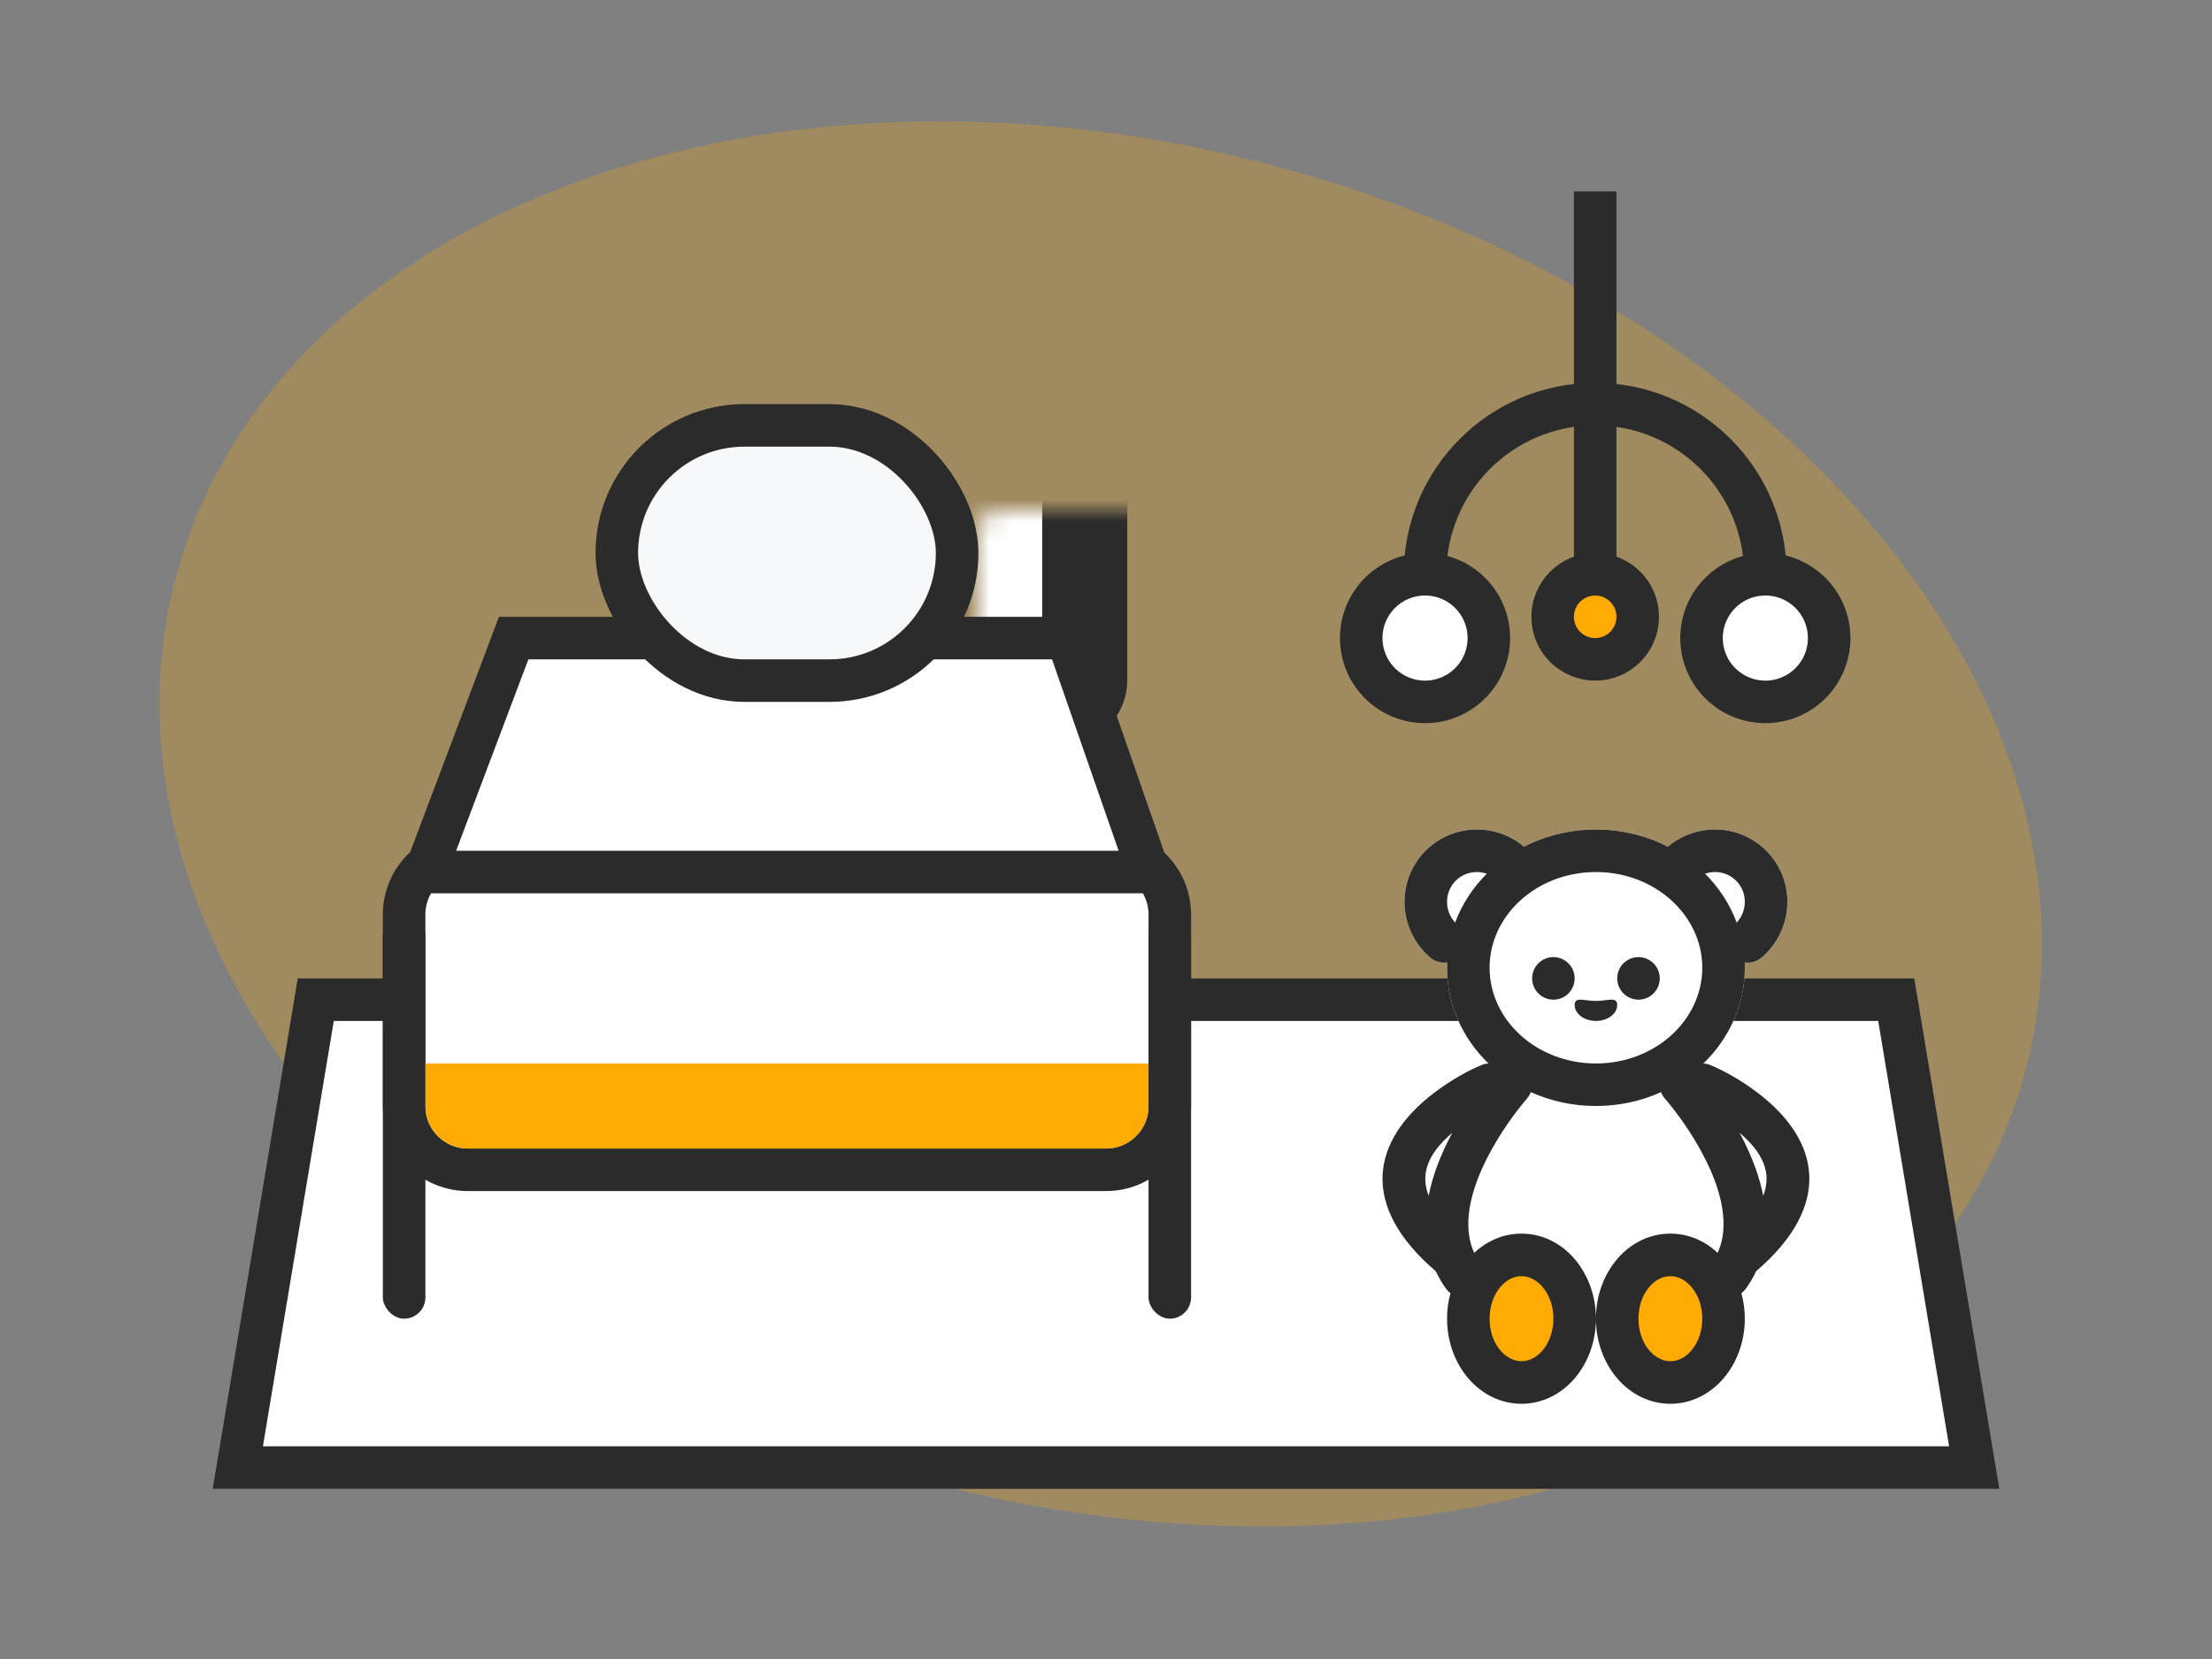
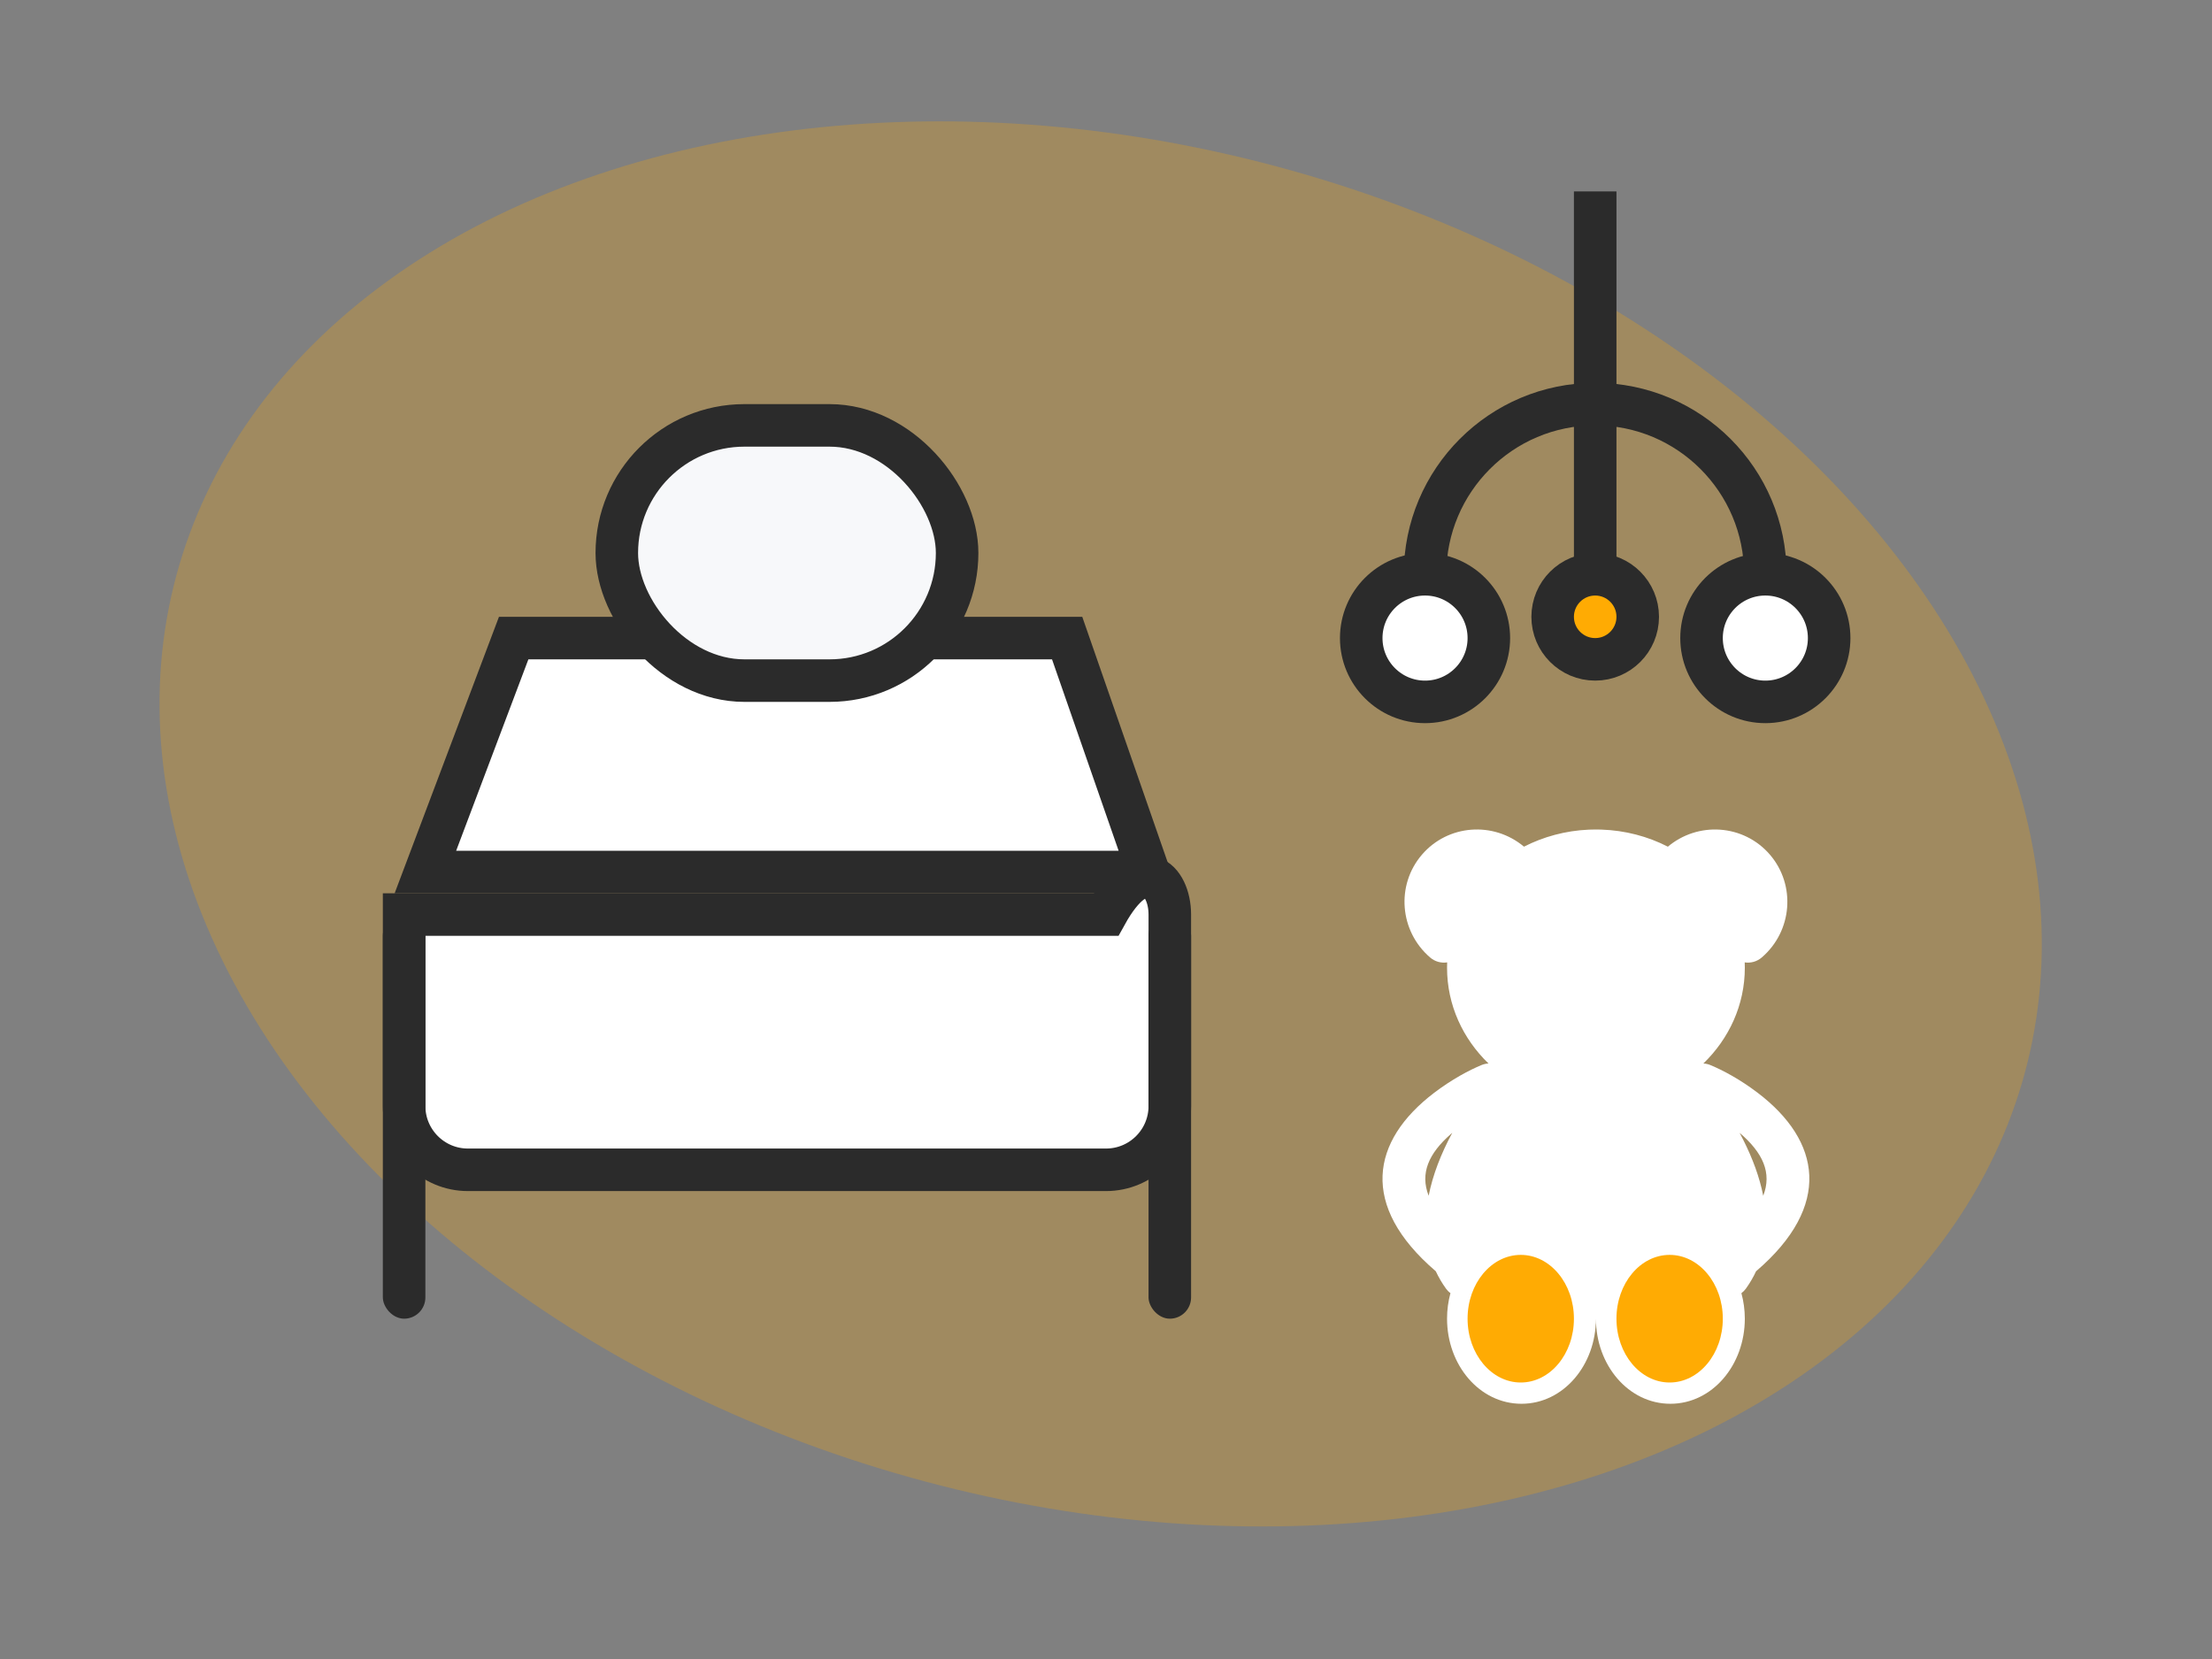
<svg xmlns="http://www.w3.org/2000/svg" width="104" height="78" viewBox="0 0 104 78" fill="none">
  <rect x="0" y="0" width="104" height="78" fill="#808080" stroke="none" />
  <g clip-path="url(#clip0)">
    <ellipse cx="51.749" cy="38.737" rx="32" ry="45" transform="rotate(-75 51.749 38.737)" fill="#FFAB03" fill-opacity="0.25" />
-     <path d="M14.847 47L89.153 47L92.82 69H11.181L14.847 47Z" fill="white" stroke="#2B2B2B" stroke-width="2" />
-     <path d="M19 43C19 41.343 20.343 40 22 40H52C53.657 40 55 41.343 55 43V52C55 53.657 53.657 55 52 55H22C20.343 55 19 53.657 19 52V43Z" fill="white" stroke="#2B2B2B" stroke-width="2" />
+     <path d="M19 43H52C53.657 40 55 41.343 55 43V52C55 53.657 53.657 55 52 55H22C20.343 55 19 53.657 19 52V43Z" fill="white" stroke="#2B2B2B" stroke-width="2" />
    <mask id="path-4-inside-1" fill="white">
-       <rect x="23" y="12" width="28" height="21" rx="1" />
-     </mask>
+       </mask>
    <rect x="23" y="12" width="28" height="21" rx="1" fill="white" stroke="#2B2B2B" stroke-width="4" mask="url(#path-4-inside-1)" />
    <rect x="18" y="43" width="2" height="19" rx="1" fill="#2B2B2B" />
    <rect x="54" y="43" width="2" height="19" rx="1" fill="#2B2B2B" />
    <path d="M50.173 30H24.151L20 41H54L50.173 30Z" fill="white" stroke="#2B2B2B" stroke-width="2" />
    <rect x="29" y="20" width="16" height="12" rx="6" fill="#F7F8FA" stroke="#2B2B2B" stroke-width="2" />
-     <path d="M20 50H54V52C54 53.105 53.105 54 52 54H22C20.895 54 20 53.105 20 52V50Z" fill="#FFAB03" />
    <rect x="74" y="9" width="2" height="19" fill="#2B2B2B" />
    <path d="M83 27C83 22.582 79.418 19 75 19C70.582 19 67 22.582 67 27" stroke="#2B2B2B" stroke-width="2" stroke-linecap="round" />
    <circle cx="67" cy="30" r="3" fill="white" stroke="#2B2B2B" stroke-width="2" />
    <circle cx="75" cy="29" r="2" fill="#FFAB03" stroke="#2B2B2B" stroke-width="2" />
    <circle cx="83" cy="30" r="3" fill="white" stroke="#2B2B2B" stroke-width="2" />
    <path fill-rule="evenodd" clip-rule="evenodd" d="M83.215 40.183C84.445 41.615 84.27 43.781 82.831 45.017C82.601 45.215 82.307 45.29 82.029 45.248L82.03 45.27L82.035 45.5C82.035 47.252 81.291 48.836 80.087 50.001C80.197 50.007 80.309 50.031 80.417 50.076C80.99 50.313 81.811 50.748 82.64 51.379C85.614 53.642 86.156 56.685 82.577 59.759L82.563 59.771C82.433 60.052 82.274 60.323 82.087 60.584C82.026 60.669 81.954 60.741 81.874 60.801C81.978 61.179 82.034 61.583 82.035 62C82.034 64.173 80.512 66 78.535 66C76.557 66 75.034 64.173 75.035 62C75.034 64.173 73.512 66 71.535 66C69.557 66 68.034 64.174 68.035 62C68.034 61.583 68.091 61.178 68.195 60.797C68.116 60.741 68.044 60.669 67.983 60.584C67.796 60.323 67.637 60.051 67.506 59.77C67.502 59.767 67.498 59.763 67.493 59.759C63.913 56.686 64.455 53.643 67.429 51.379C68.259 50.748 69.079 50.313 69.652 50.076C69.76 50.031 69.872 50.007 69.983 50.001C68.778 48.837 68.035 47.254 68.035 45.5C68.035 45.416 68.036 45.332 68.04 45.248C67.762 45.29 67.468 45.215 67.239 45.017C65.8 43.78 65.624 41.617 66.854 40.184C68.074 38.762 70.213 38.601 71.652 39.807C72.565 39.34 73.601 39.055 74.702 39.007L75.034 39L75.279 39.004C76.413 39.04 77.481 39.327 78.419 39.809L78.382 39.837C79.821 38.599 81.986 38.751 83.215 40.183ZM68.28 53.261L68.208 53.323C67.169 54.237 66.758 55.165 67.17 56.22C67.361 55.246 67.746 54.254 68.28 53.261ZM81.79 53.261L81.96 53.589C82.405 54.472 82.73 55.353 82.9 56.221C83.321 55.141 82.881 54.194 81.79 53.261Z" fill="white" />
    <ellipse cx="71.5" cy="62" rx="2.5" ry="3" fill="#FFAB03" />
    <ellipse cx="78.5" cy="62" rx="2.5" ry="3" fill="#FFAB03" />
-     <path fill-rule="evenodd" clip-rule="evenodd" d="M83.215 40.183C84.445 41.615 84.27 43.781 82.831 45.017C82.601 45.215 82.307 45.29 82.029 45.248L82.03 45.27L82.035 45.5C82.035 47.252 81.291 48.836 80.087 50.001C80.197 50.007 80.309 50.031 80.417 50.076C80.99 50.313 81.811 50.748 82.64 51.379C85.614 53.642 86.156 56.685 82.577 59.759L82.563 59.771C82.433 60.052 82.274 60.323 82.087 60.584C82.026 60.669 81.954 60.741 81.874 60.801C81.978 61.179 82.034 61.583 82.035 62C82.034 64.173 80.512 66 78.535 66C76.557 66 75.034 64.173 75.035 62C75.034 64.173 73.512 66 71.535 66C69.557 66 68.034 64.174 68.035 62C68.034 61.583 68.091 61.178 68.195 60.797C68.116 60.741 68.044 60.669 67.983 60.584C67.796 60.323 67.637 60.051 67.506 59.77C67.502 59.767 67.498 59.763 67.493 59.759C63.913 56.686 64.455 53.643 67.429 51.379C68.259 50.748 69.079 50.313 69.652 50.076C69.76 50.031 69.872 50.007 69.983 50.001C68.778 48.837 68.035 47.254 68.035 45.5C68.035 45.416 68.036 45.332 68.04 45.248C67.762 45.29 67.468 45.215 67.239 45.017C65.8 43.78 65.624 41.617 66.854 40.184C68.074 38.762 70.213 38.601 71.652 39.807C72.565 39.34 73.601 39.055 74.702 39.007L75.034 39L75.279 39.004C76.413 39.04 77.481 39.327 78.419 39.809L78.382 39.837C79.821 38.599 81.986 38.751 83.215 40.183ZM71.534 60L71.417 60.006C70.68 60.087 70.034 60.916 70.035 62C70.034 63.141 70.75 64 71.535 64C72.319 64 73.034 63.141 73.035 62C73.034 60.859 72.318 60 71.534 60ZM78.534 60L78.417 60.006C77.68 60.087 77.034 60.916 77.035 62C77.034 63.141 77.75 64 78.535 64C79.319 64 80.034 63.141 80.035 62C80.034 60.859 79.318 60 78.534 60ZM78.096 51.347C77.171 51.766 76.131 52 75.035 52C73.939 52 72.899 51.766 71.972 51.347C71.931 51.46 71.867 51.569 71.781 51.665L71.614 51.863C71.542 51.951 71.456 52.059 71.358 52.186C71.028 52.614 70.698 53.09 70.39 53.599C69.638 54.842 69.153 56.063 69.053 57.151C68.994 57.803 69.075 58.386 69.31 58.905C69.859 58.389 70.552 58.059 71.322 58.007L71.534 58L71.724 58.006C73.545 58.114 74.938 59.78 75.03 61.791L75.034 61.999L75.039 61.791C75.129 59.781 76.522 58.115 78.344 58.006L78.534 58L78.724 58.006C79.503 58.052 80.204 58.384 80.758 58.905C80.994 58.388 81.076 57.804 81.016 57.151C80.917 56.063 80.432 54.843 79.679 53.599C79.372 53.09 79.041 52.614 78.711 52.186L78.456 51.863C78.384 51.776 78.327 51.709 78.288 51.665C78.202 51.569 78.139 51.461 78.096 51.347ZM68.28 53.261L68.208 53.323C67.169 54.237 66.758 55.165 67.17 56.22C67.361 55.246 67.746 54.254 68.28 53.261ZM81.79 53.261L81.96 53.589C82.405 54.472 82.73 55.353 82.9 56.221C83.321 55.141 82.881 54.194 81.79 53.261ZM75.035 40.999L74.804 41.005C72.133 41.114 70.034 43.104 70.035 45.5C70.035 47.965 72.255 50 75.035 50C77.815 50 80.035 47.965 80.035 45.5C80.034 43.035 77.814 41 75.035 40.999ZM76.035 47.251C76.035 47.664 75.587 48 75.035 48C74.483 48 74.035 47.664 74.035 47.251C74.034 46.836 74.483 47.061 75.035 47.061C75.587 47.06 76.034 46.836 76.035 47.251ZM73.035 45C73.587 45 74.035 45.447 74.035 46C74.035 46.553 73.588 47 73.035 47C72.483 47 72.035 46.553 72.035 46C72.035 45.447 72.483 45 73.035 45ZM77.035 45C77.587 45 78.035 45.447 78.035 46C78.035 46.553 77.588 47 77.035 47C76.483 47 76.035 46.553 76.035 46C76.035 45.447 76.483 45 77.035 45ZM80.185 41.072L80.167 41.078C80.822 41.733 81.333 42.513 81.654 43.378C82.14 42.848 82.167 42.033 81.698 41.486C81.318 41.043 80.717 40.897 80.185 41.072ZM68.371 41.486C67.902 42.033 67.93 42.847 68.415 43.377C68.737 42.512 69.248 41.732 69.903 41.078C69.367 40.894 68.756 41.038 68.371 41.486Z" fill="#2B2B2B" />
  </g>
  <defs>
    <clipPath id="clip0">
      <rect width="104" height="78" fill="white" />
    </clipPath>
  </defs>
</svg>